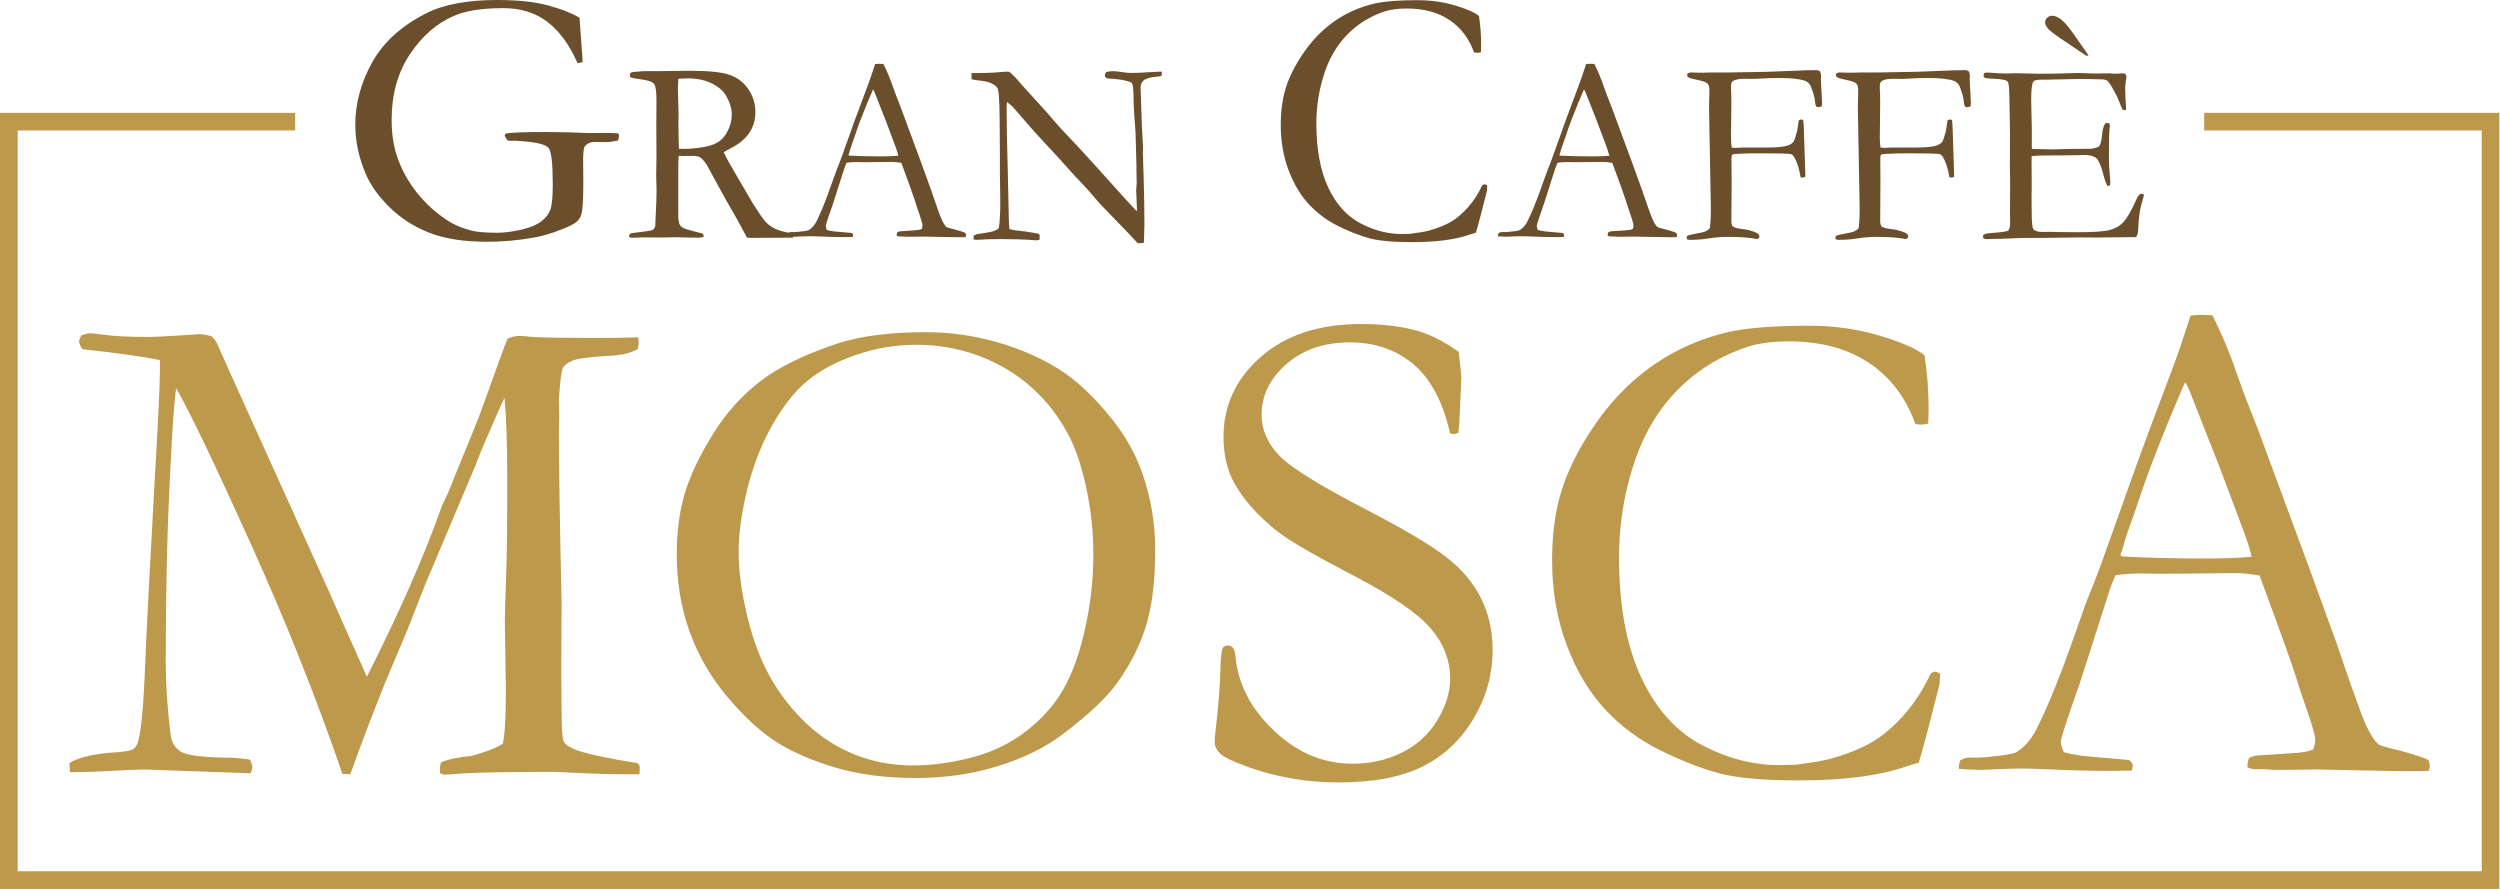
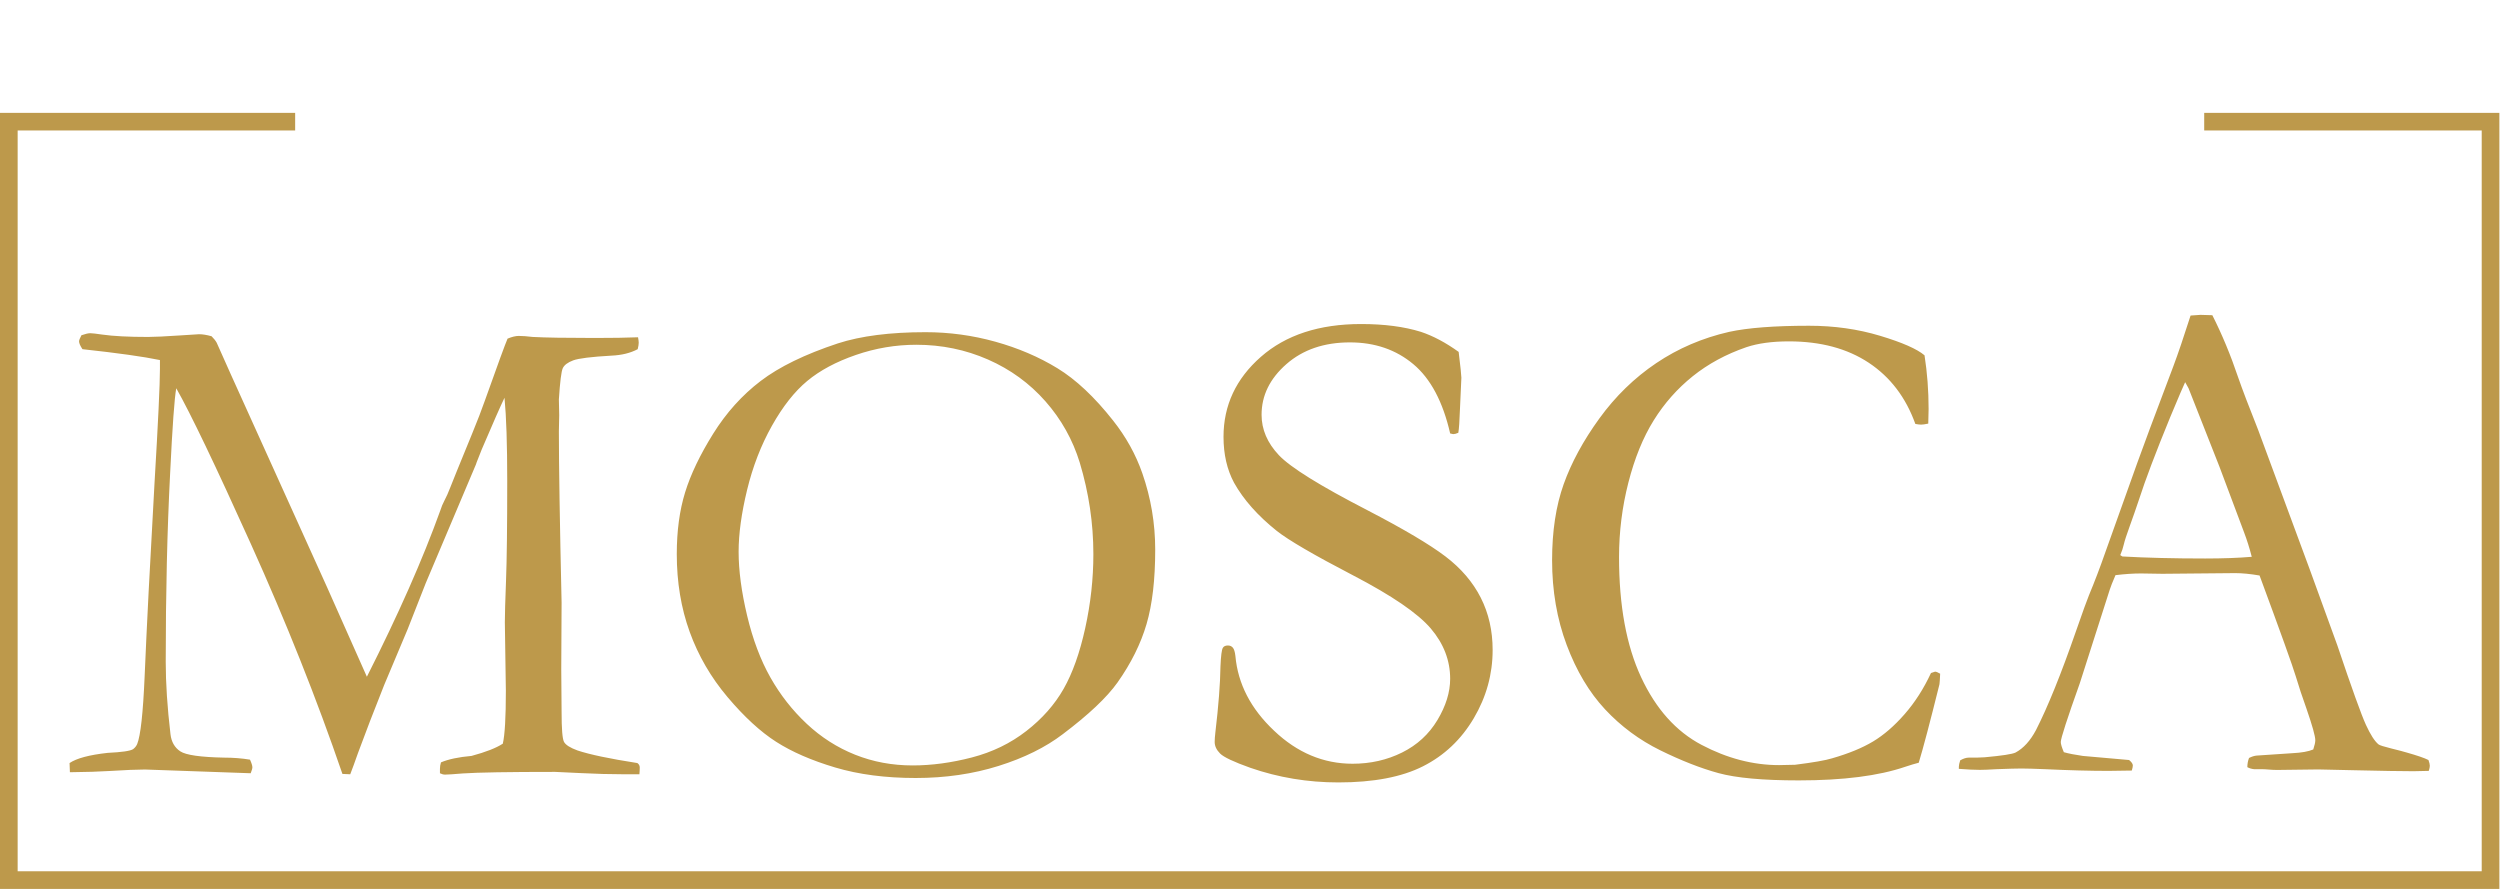
<svg xmlns="http://www.w3.org/2000/svg" width="100%" height="100%" viewBox="0 0 1172 417" version="1.1" xml:space="preserve" style="fill-rule:evenodd;clip-rule:evenodd;stroke-linejoin:round;stroke-miterlimit:2;">
-   <path d="M271.679,8.308l0.932,12.886c0.339,3.899 0.509,6.555 0.509,7.968l-2.374,0.424c-3.786,-8.59 -8.491,-15.033 -14.115,-19.328c-5.623,-4.296 -12.504,-6.443 -20.642,-6.443c-9.947,-0 -17.69,1.215 -23.228,3.645c-8.025,3.448 -14.892,9.438 -20.6,17.972c-5.708,8.534 -8.563,18.82 -8.563,30.858c0,6.952 1.046,13.197 3.137,18.735c2.091,5.539 5.044,10.696 8.859,15.471c3.815,4.776 8.322,8.916 13.522,12.42c3.39,2.317 7.431,4.069 12.122,5.256c2.656,0.622 6.613,0.932 11.869,0.932c3.391,0 7.149,-0.48 11.275,-1.441c4.125,-0.961 7.234,-2.246 9.325,-3.857c2.091,-1.611 3.518,-3.433 4.281,-5.468c0.763,-2.035 1.144,-5.991 1.144,-11.868c0,-9.778 -0.65,-15.472 -1.95,-17.082c-1.299,-1.611 -5.397,-2.671 -12.292,-3.179l-3.391,-0.255l-2.289,0.085c-0.339,-0.056 -0.791,-0.141 -1.356,-0.254l-1.272,-2.12c0,-0.282 0.198,-0.65 0.594,-1.102c2.939,-0.452 9.325,-0.678 19.159,-0.678c2.204,0 5.793,0.057 10.766,0.17l8.732,0.339l7.884,-0.085c1.526,0 3.362,0.057 5.51,0.17c0.396,0.056 0.65,0.155 0.763,0.296c0.113,0.142 0.17,0.382 0.17,0.721c-0,0.622 -0.142,1.413 -0.424,2.374c-2.374,0.508 -4.211,0.762 -5.511,0.762l-5.51,-0.084c-1.865,-0 -3.363,0.65 -4.493,1.95c-0.565,0.621 -0.848,2.741 -0.848,6.358l0.085,11.105c0,7.63 -0.311,12.49 -0.932,14.581c-0.34,1.244 -1.046,2.36 -2.12,3.349c-1.074,0.989 -3.334,2.161 -6.782,3.518c-4.917,1.978 -9.381,3.306 -13.394,3.984c-7.46,1.3 -14.666,1.95 -21.617,1.95c-11.191,0 -20.36,-1.427 -27.51,-4.281c-7.149,-2.854 -13.309,-6.824 -18.48,-11.911c-5.172,-5.086 -8.859,-10.229 -11.063,-15.429c-3.335,-7.629 -5.002,-15.4 -5.002,-23.313c-0,-9.89 2.614,-19.568 7.841,-29.035c5.228,-9.466 13.663,-17.167 25.306,-23.101c8.194,-4.182 19.328,-6.273 33.401,-6.273c9.72,-0 17.675,0.848 23.864,2.543c6.188,1.696 11.091,3.617 14.708,5.765Zm100.172,102.66l-0.041,0.437c-5.53,0.081 -12.009,0.121 -19.437,0.121c-0.525,0 -1.252,-0.04 -2.18,-0.121c-2.866,-5.499 -6.237,-11.543 -10.112,-18.133l-8.962,-16.376c-1.211,-1.698 -2.21,-2.758 -2.998,-3.182c-0.787,-0.425 -1.826,-0.637 -3.118,-0.637l-5.147,0.059l-1.696,-0.059c-0.121,1.292 -0.181,3.936 -0.181,7.933l-0,20.707c-0.041,0.767 0.121,1.837 0.484,3.209c0.323,0.767 0.878,1.383 1.665,1.847c0.788,0.464 3.058,1.161 6.813,2.089l2.482,0.606c0.323,0.403 0.485,0.948 0.485,1.635c-1.09,0.201 -1.857,0.302 -2.301,0.302c-3.633,0 -6.197,-0.04 -7.691,-0.121c-0.767,-0.04 -1.392,-0.06 -1.877,-0.06l-8.235,0.121l-8.053,-0.061c-0.364,0 -2.201,0.061 -5.511,0.182l-1.211,-0.242l-0.121,-0.606c0,-0.363 0.283,-0.787 0.848,-1.271c5.894,-0.686 9.224,-1.17 9.991,-1.453c0.525,-0.201 1.009,-0.806 1.453,-1.814l0,-0.667c0,-1.007 0.162,-4.658 0.485,-10.95c0.08,-1.775 0.121,-3.509 0.121,-5.203l-0.182,-7.2l0.121,-8.168l-0.06,-15.187l0.06,-10.89c0.041,-4.598 -0.313,-7.401 -1.059,-8.41c-0.747,-1.009 -2.675,-1.724 -5.783,-2.148c-3.109,-0.424 -4.824,-0.736 -5.147,-0.937c-0.323,-0.202 -0.485,-0.525 -0.485,-0.969c0,-0.283 0.061,-0.646 0.182,-1.09c0.404,-0.363 1.332,-0.565 2.785,-0.606c0.202,0 0.757,-0.05 1.666,-0.151c0.908,-0.101 1.766,-0.151 2.573,-0.151l4.966,-0l15.925,-0.182c9.002,-0 15.31,0.666 18.923,1.998c3.613,1.332 6.489,3.583 8.629,6.752c2.139,3.169 3.209,6.711 3.209,10.627c-0,7.428 -3.896,13.1 -11.687,17.015c-1.332,0.687 -2.382,1.292 -3.149,1.817c1.373,2.903 3.29,6.391 5.753,10.464l7.69,13.187c3.068,4.853 5.188,7.896 6.358,9.129c1.171,1.233 2.594,2.254 4.269,3.063c1.342,0.648 3.417,1.27 6.223,1.866c0.414,-0.192 0.792,-0.287 1.134,-0.287l1.393,-0c0.283,-0 0.767,-0.021 1.453,-0.061c3.109,-0.283 4.946,-0.565 5.511,-0.848c1.413,-0.767 2.624,-2.099 3.633,-3.996c2.099,-4.118 4.461,-9.951 7.085,-17.5c1.251,-3.593 2.038,-5.773 2.361,-6.54c1.009,-2.422 1.978,-4.965 2.907,-7.629l5.692,-15.926c0.888,-2.503 3.027,-8.235 6.418,-17.197c0.848,-2.261 1.877,-5.288 3.088,-9.083l1.757,-0.121l2.119,0.061c1.736,3.431 3.27,7.125 4.602,11.081c0.727,2.099 1.917,5.228 3.573,9.386l9.204,24.887l4.904,13.503c2.584,7.67 4.279,12.383 5.087,14.139c0.807,1.756 1.554,2.917 2.24,3.482c0.202,0.162 0.959,0.404 2.271,0.727c1.312,0.323 2.23,0.565 2.755,0.726c1.857,0.525 3.149,0.969 3.876,1.332c0.161,0.445 0.242,0.788 0.242,1.03c-0,0.202 -0.061,0.504 -0.182,0.908c-1.292,0.041 -2.2,0.061 -2.725,0.061c-2.059,-0 -5.692,-0.061 -10.899,-0.182l-6.056,-0.136l-7.326,0.091c-0.485,-0 -0.979,-0.023 -1.484,-0.068c-0.505,-0.046 -0.939,-0.069 -1.302,-0.069l-1.332,0c-0.444,-0.04 -0.848,-0.161 -1.211,-0.363c-0,-0.565 0.101,-1.11 0.303,-1.635c0.484,-0.242 0.928,-0.383 1.332,-0.424l6.358,-0.425c1.655,-0.08 2.906,-0.303 3.754,-0.667c0.242,-0.727 0.363,-1.273 0.363,-1.637c0,-0.729 -0.524,-2.61 -1.574,-5.643c-0.727,-2.022 -1.362,-3.943 -1.907,-5.763c-0.545,-1.82 -2.695,-7.805 -6.449,-17.957c-1.655,-0.283 -3.109,-0.425 -4.36,-0.425l-12.958,0.121l-3.815,-0.06c-1.373,-0 -2.887,0.101 -4.542,0.303c-0.525,1.211 -0.868,2.079 -1.029,2.603l-5.329,16.652c-2.26,6.338 -3.391,9.83 -3.391,10.476c0,0.363 0.182,0.969 0.545,1.817c0.848,0.242 1.978,0.464 3.391,0.666l8.235,0.726c0.444,0.364 0.666,0.687 0.666,0.969c0,0.202 -0.06,0.505 -0.181,0.909c-1.817,0.04 -3.209,0.06 -4.178,0.06c-3.23,0 -6.984,-0.101 -11.263,-0.303c-1.978,-0.08 -3.391,-0.121 -4.239,-0.121c-0.848,0 -2.321,0.041 -4.42,0.121c-1.373,0.081 -2.362,0.122 -2.967,0.122c-0.268,-0 -0.557,-0.005 -0.868,-0.014Zm-53.569,-41.223c1.089,0.04 1.897,0.06 2.422,0.06c2.906,0 6.257,-0.342 10.051,-1.027c2.665,-0.524 4.824,-1.38 6.48,-2.569c1.655,-1.189 3.037,-2.952 4.147,-5.289c1.111,-2.337 1.666,-4.754 1.666,-7.253c-0,-2.74 -0.868,-5.641 -2.604,-8.703c-1.332,-2.337 -3.583,-4.291 -6.752,-5.863c-3.169,-1.572 -6.973,-2.357 -11.414,-2.357c-1.09,-0 -2.503,0.06 -4.239,0.181c-0.161,2.096 -0.242,3.707 -0.242,4.835l0.303,11.303l-0.061,4.654c0,3.143 0.081,7.152 0.243,12.028Zm79.808,3.209c4.32,0.242 9.245,0.364 14.775,0.364c3.149,-0 5.914,-0.101 8.296,-0.303c-0.404,-1.575 -0.868,-3.048 -1.393,-4.42c-2.624,-7.023 -4.077,-10.898 -4.36,-11.625l-5.51,-13.986l-0.605,-1.09c-0.243,0.485 -1.131,2.563 -2.665,6.236c-2.583,6.297 -4.44,11.201 -5.571,14.713c-0.524,1.574 -1.069,3.138 -1.634,4.693c-0.566,1.553 -0.919,2.643 -1.06,3.269c-0.141,0.625 -0.353,1.261 -0.636,1.907l0.363,0.242Zm57.405,-35.787l-0.061,-2.906c6.257,-0 10.839,-0.162 13.746,-0.485c1.13,-0.121 1.917,-0.181 2.361,-0.181c0.363,-0 0.908,0.02 1.635,0.06c1.696,1.413 3.27,3.028 4.723,4.845l1.09,1.211l12.777,14.108l1.816,2.18c2.584,3.028 4.935,5.612 7.055,7.751c2.119,2.14 6.247,6.6 12.383,13.382l14.472,16.047c1.413,1.574 3.23,3.532 5.45,5.874l0.06,-0.969c-0.242,-5.612 -0.363,-8.579 -0.363,-8.902l0.242,-3.633l-0.121,-5.692l0,-2.604c0,-1.655 -0.141,-6.761 -0.424,-15.319c-0.04,-1.171 -0.202,-3.381 -0.484,-6.631c-0.283,-3.25 -0.424,-6.106 -0.424,-8.568c0,-4.441 -0.262,-7.024 -0.787,-7.751c-0.363,-0.525 -2.079,-1.07 -5.147,-1.635c-0.727,-0.04 -1.857,-0.161 -3.391,-0.363c-1.817,-0.081 -2.887,-0.182 -3.209,-0.303c-0.323,-0.121 -0.646,-0.464 -0.969,-1.029c0.08,-0.646 0.262,-1.252 0.545,-1.817c1.09,-0.323 2.159,-0.484 3.209,-0.484c1.13,-0 2.533,0.141 4.208,0.423c1.676,0.283 3.179,0.424 4.512,0.424c1.857,0 4.743,-0.121 8.659,-0.363c2.22,-0.161 3.754,-0.242 4.602,-0.242l1.029,-0l-0.121,1.877c-0.646,0.283 -1.534,0.454 -2.664,0.515c-1.131,0.06 -2.18,0.232 -3.149,0.514c-1.453,0.444 -2.321,0.828 -2.604,1.151c-0.969,1.049 -1.453,2.119 -1.453,3.209l0.666,19.135l0.484,8.78l-0.06,2.543l0.363,12.171c0.242,8.316 0.363,15.542 0.363,21.678c0,1.333 -0.08,4.219 -0.242,8.659l-2.846,0.243c-1.413,-1.615 -6.277,-6.701 -14.593,-15.26c-1.938,-1.978 -3.25,-3.37 -3.936,-4.178l-5.208,-5.995c-2.018,-2.22 -3.33,-3.633 -3.935,-4.238l-1.333,-1.332c-4.4,-5.006 -10.112,-11.263 -17.136,-18.772c-1.897,-2.018 -4.683,-5.167 -8.356,-9.446c-2.301,-2.705 -3.755,-4.36 -4.36,-4.965c-0.606,-0.606 -1.433,-1.292 -2.483,-2.059l-0.182,2.059c0,7.871 0.202,18.731 0.606,32.577l0.424,20.043c0.04,1.696 0.141,3.33 0.303,4.905l2.119,0.484c3.835,0.364 7.609,0.909 11.323,1.635c0.283,0.242 0.525,0.424 0.727,0.545l-0.061,2.301c-0.645,0.202 -1.17,0.303 -1.574,0.303c-0.444,-0 -0.989,-0.04 -1.635,-0.121c-3.996,-0.323 -8.861,-0.485 -14.593,-0.485c-4.037,0 -7.589,0.101 -10.657,0.303l-0.848,0.061c-0.364,-0 -0.888,-0.041 -1.575,-0.121l-0.06,-1.817l1.574,-0.727l2.846,-0.423c2.543,-0.364 4.4,-0.767 5.571,-1.211c0.767,-0.283 1.393,-0.707 1.877,-1.272c0.444,-2.786 0.666,-6.863 0.666,-12.232c0,-2.503 -0.06,-7.085 -0.181,-13.745l-0,-8.236l-0.121,-17.197c-0.081,-7.67 -0.344,-12.191 -0.788,-13.563c-0.242,-0.727 -0.746,-1.373 -1.513,-1.938c-1.534,-1.09 -3.543,-1.776 -6.025,-2.059c-2.483,-0.283 -4.088,-0.525 -4.814,-0.727Zm237.837,-29.707c0.678,4.352 1.017,8.817 1.017,13.394c0,0.905 -0.028,2.12 -0.085,3.646c-0.791,0.169 -1.384,0.254 -1.78,0.254c-0.339,0 -0.819,-0.056 -1.441,-0.169c-2.374,-6.613 -6.245,-11.699 -11.614,-15.26c-5.369,-3.56 -12.01,-5.341 -19.922,-5.341c-4.182,0 -7.715,0.481 -10.597,1.442c-5.086,1.752 -9.551,4.168 -13.394,7.248c-3.843,3.08 -7.093,6.753 -9.749,11.02c-2.657,4.267 -4.762,9.439 -6.316,15.514c-1.554,6.076 -2.331,12.278 -2.331,18.608c-0,12.094 1.837,22.084 5.51,29.968c3.674,7.884 8.704,13.507 15.09,16.87c6.386,3.362 12.829,5.044 19.328,5.044l3.985,-0.085c4.521,-0.565 7.601,-1.102 9.24,-1.611c4.126,-1.187 7.531,-2.585 10.215,-4.196c2.685,-1.611 5.313,-3.886 7.884,-6.824c2.572,-2.939 4.762,-6.358 6.57,-10.258l1.018,-0.339c0.282,-0 0.706,0.169 1.271,0.509c-0.056,1.356 -0.113,2.232 -0.169,2.628c-2.374,9.551 -4.098,16.078 -5.171,19.582c-0.905,0.226 -2.035,0.566 -3.391,1.018c-6.613,2.26 -15.458,3.391 -26.535,3.391c-8.929,-0 -15.612,-0.608 -20.049,-1.823c-4.436,-1.215 -9.268,-3.108 -14.496,-5.68c-5.228,-2.571 -9.82,-5.976 -13.776,-10.215c-3.956,-4.239 -7.149,-9.594 -9.579,-16.065c-2.431,-6.471 -3.646,-13.521 -3.646,-21.151c0,-7.234 0.961,-13.55 2.883,-18.947c1.921,-5.397 4.888,-10.865 8.901,-16.404c4.012,-5.538 8.746,-10.145 14.2,-13.818c5.453,-3.674 11.515,-6.273 18.184,-7.799c4.69,-1.018 11.331,-1.526 19.922,-1.526c6.273,-0 12.179,0.833 17.717,2.501c5.539,1.667 9.241,3.292 11.106,4.874Zm9.167,101.826c0.566,-0.323 1.07,-0.484 1.514,-0.484l1.393,-0c0.282,-0 0.767,-0.021 1.453,-0.061c3.109,-0.283 4.945,-0.565 5.51,-0.848c1.413,-0.767 2.624,-2.099 3.634,-3.996c2.099,-4.118 4.46,-9.951 7.084,-17.5c1.252,-3.593 2.039,-5.773 2.362,-6.54c1.009,-2.422 1.978,-4.965 2.906,-7.629l5.692,-15.926c0.889,-2.503 3.028,-8.235 6.419,-17.197c0.848,-2.261 1.877,-5.288 3.088,-9.083l1.756,-0.121l2.12,0.061c1.736,3.431 3.27,7.125 4.602,11.081c0.726,2.099 1.917,5.228 3.572,9.386l9.204,24.887l4.905,13.503c2.584,7.67 4.279,12.383 5.087,14.139c0.807,1.756 1.554,2.917 2.24,3.482c0.202,0.162 0.959,0.404 2.271,0.727c1.312,0.323 2.23,0.565 2.755,0.726c1.857,0.525 3.149,0.969 3.875,1.332c0.162,0.445 0.243,0.788 0.243,1.03c-0,0.202 -0.061,0.504 -0.182,0.908c-1.292,0.041 -2.2,0.061 -2.725,0.061c-2.059,-0 -5.692,-0.061 -10.9,-0.182l-6.055,-0.136l-7.327,0.091c-0.484,-0 -0.979,-0.023 -1.483,-0.068c-0.505,-0.046 -0.939,-0.069 -1.302,-0.069l-1.332,0c-0.444,-0.04 -0.848,-0.161 -1.211,-0.363c-0,-0.565 0.101,-1.11 0.302,-1.635c0.485,-0.242 0.929,-0.383 1.333,-0.424l6.358,-0.425c1.655,-0.08 2.906,-0.303 3.754,-0.667c0.242,-0.727 0.363,-1.273 0.363,-1.637c0,-0.729 -0.525,-2.61 -1.574,-5.643c-0.727,-2.022 -1.363,-3.943 -1.908,-5.763c-0.545,-1.82 -2.694,-7.805 -6.448,-17.957c-1.656,-0.283 -3.109,-0.425 -4.36,-0.425l-12.959,0.121l-3.814,-0.06c-1.373,-0 -2.887,0.101 -4.542,0.303c-0.525,1.211 -0.868,2.079 -1.029,2.603l-5.329,16.652c-2.261,6.338 -3.391,9.83 -3.391,10.476c0,0.363 0.182,0.969 0.545,1.817c0.848,0.242 1.978,0.464 3.391,0.666l8.235,0.726c0.444,0.364 0.666,0.687 0.666,0.969c0,0.202 -0.06,0.505 -0.181,0.909c-1.817,0.04 -3.21,0.06 -4.179,0.06c-3.229,0 -6.983,-0.101 -11.262,-0.303c-1.978,-0.08 -3.391,-0.121 -4.239,-0.121c-0.848,0 -2.321,0.041 -4.42,0.121c-1.373,0.081 -2.362,0.122 -2.968,0.122c-0.968,-0 -2.22,-0.061 -3.754,-0.182l0,-0.363c0,-0.283 0.081,-0.667 0.242,-1.151Zm28.884,-36.332c4.32,0.242 9.245,0.364 14.775,0.364c3.149,-0 5.914,-0.101 8.296,-0.303c-0.404,-1.575 -0.868,-3.048 -1.393,-4.42c-2.624,-7.023 -4.077,-10.898 -4.36,-11.625l-5.51,-13.986l-0.606,-1.09c-0.242,0.485 -1.13,2.563 -2.664,6.236c-2.584,6.297 -4.44,11.201 -5.571,14.713c-0.525,1.574 -1.07,3.138 -1.635,4.693c-0.565,1.553 -0.918,2.643 -1.059,3.269c-0.142,0.625 -0.354,1.261 -0.636,1.907l0.363,0.242Zm59.342,39.186l0.061,-1.477c0.888,-0.434 2.371,-0.822 4.45,-1.165c2.079,-0.344 3.512,-0.687 4.299,-1.03c0.788,-0.344 1.444,-0.799 1.968,-1.365c0.364,-1.777 0.545,-4.989 0.545,-9.635l-0.847,-47.15l0.181,-7.818c0,-1.616 -0.292,-2.727 -0.878,-3.333c-0.585,-0.607 -2.109,-1.162 -4.571,-1.667c-2.463,-0.504 -3.916,-0.918 -4.36,-1.241c-0.444,-0.323 -0.666,-0.666 -0.666,-1.029c-0,-0.202 0.06,-0.465 0.181,-0.787c0.525,-0.323 1.07,-0.485 1.635,-0.485c0.606,0 1.837,0.04 3.694,0.121l1.695,0c0.566,0 2.16,-0.04 4.784,-0.121l8.417,0l17.379,-0.303l18.408,-0.726l1.635,-0l2.604,-0.061c0.726,0 1.372,0.202 1.937,0.606c0.242,0.646 0.384,1.11 0.424,1.392l-0.06,2.423l0.545,10.839c-0,0.444 -0.041,1.009 -0.122,1.695c-0.645,0.283 -1.231,0.424 -1.756,0.424c-0.363,-0 -0.645,-0.121 -0.847,-0.363c-0.323,-0.445 -0.525,-1.292 -0.606,-2.544c-0.161,-1.736 -0.787,-3.976 -1.877,-6.721c-0.525,-1.292 -1.393,-2.18 -2.604,-2.664c-2.422,-0.929 -6.499,-1.393 -12.231,-1.393c-2.705,-0 -5.228,0.071 -7.57,0.212c-2.341,0.141 -3.774,0.212 -4.299,0.212l-4.723,-0.061c-1.938,0 -3.532,0.283 -4.784,0.848c-0.847,0.363 -1.271,1.231 -1.271,2.604l-0,0.908c0.121,2.059 0.181,4.34 0.181,6.843l-0.181,16.47c-0,1.615 0.121,3.149 0.363,4.602l1.756,0.121l3.391,-0.182l11.566,0c4.642,0 7.872,-0.323 9.688,-0.968c1.211,-0.445 2.119,-1.111 2.725,-1.999c0.202,-0.282 0.706,-1.877 1.514,-4.783l0.787,-5.026c0.484,-0.242 0.848,-0.364 1.09,-0.364c0.202,0 0.525,0.101 0.969,0.303c0.161,0.929 0.262,2.342 0.303,4.239l0.726,22.283c-0.686,0.283 -1.211,0.424 -1.574,0.424l-0.666,-0.121c-0.646,-4.037 -1.655,-7.206 -3.028,-9.507c-0.484,-0.807 -1.029,-1.271 -1.635,-1.392c-1.049,-0.243 -5.853,-0.364 -14.411,-0.364c-2.665,0 -4.502,0.02 -5.511,0.061c-2.422,0.121 -3.875,0.181 -4.36,0.181l-0.605,0c-1.211,0 -2.079,0.162 -2.604,0.485c-0.161,0.484 -0.242,0.827 -0.242,1.029l-0,4.178c-0,0.485 0.02,2.503 0.06,6.056l-0.121,20.043c0,0.565 0.162,1.271 0.485,2.119c0.848,0.686 2.392,1.141 4.632,1.363c2.241,0.222 4.35,0.757 6.328,1.604c1.13,0.525 1.695,1.11 1.695,1.756c0,0.283 -0.08,0.545 -0.242,0.787c-0.161,0.243 -0.444,0.424 -0.848,0.545c-3.31,-0.686 -7.892,-1.029 -13.745,-1.029c-3.109,0 -6.399,0.283 -9.87,0.848c-2.382,0.363 -5.107,0.545 -8.175,0.545l-1.211,-0.295Zm69.757,-0l0.061,-1.477c0.888,-0.434 2.371,-0.822 4.45,-1.165c2.079,-0.344 3.512,-0.687 4.3,-1.03c0.787,-0.344 1.443,-0.799 1.967,-1.365c0.364,-1.777 0.545,-4.989 0.545,-9.635l-0.847,-47.15l0.181,-7.818c0,-1.616 -0.292,-2.727 -0.878,-3.333c-0.585,-0.607 -2.109,-1.162 -4.571,-1.667c-2.463,-0.504 -3.916,-0.918 -4.36,-1.241c-0.444,-0.323 -0.666,-0.666 -0.666,-1.029c-0,-0.202 0.06,-0.465 0.181,-0.787c0.525,-0.323 1.07,-0.485 1.635,-0.485c0.606,0 1.837,0.04 3.694,0.121l1.696,0c0.565,0 2.159,-0.04 4.783,-0.121l8.417,0l17.379,-0.303l18.408,-0.726l1.635,-0l2.604,-0.061c0.726,0 1.372,0.202 1.937,0.606c0.243,0.646 0.384,1.11 0.424,1.392l-0.06,2.423l0.545,10.839c-0,0.444 -0.041,1.009 -0.122,1.695c-0.645,0.283 -1.231,0.424 -1.756,0.424c-0.363,-0 -0.645,-0.121 -0.847,-0.363c-0.323,-0.445 -0.525,-1.292 -0.606,-2.544c-0.161,-1.736 -0.787,-3.976 -1.877,-6.721c-0.525,-1.292 -1.393,-2.18 -2.604,-2.664c-2.422,-0.929 -6.499,-1.393 -12.231,-1.393c-2.705,-0 -5.228,0.071 -7.57,0.212c-2.341,0.141 -3.774,0.212 -4.299,0.212l-4.723,-0.061c-1.938,0 -3.532,0.283 -4.784,0.848c-0.847,0.363 -1.271,1.231 -1.271,2.604l-0,0.908c0.121,2.059 0.181,4.34 0.181,6.843l-0.181,16.47c-0,1.615 0.121,3.149 0.363,4.602l1.756,0.121l3.391,-0.182l11.566,0c4.642,0 7.872,-0.323 9.688,-0.968c1.211,-0.445 2.12,-1.111 2.725,-1.999c0.202,-0.282 0.706,-1.877 1.514,-4.783l0.787,-5.026c0.484,-0.242 0.848,-0.364 1.09,-0.364c0.202,0 0.525,0.101 0.969,0.303c0.161,0.929 0.262,2.342 0.303,4.239l0.726,22.283c-0.686,0.283 -1.211,0.424 -1.574,0.424l-0.666,-0.121c-0.646,-4.037 -1.655,-7.206 -3.028,-9.507c-0.484,-0.807 -1.029,-1.271 -1.635,-1.392c-1.049,-0.243 -5.853,-0.364 -14.411,-0.364c-2.665,0 -4.502,0.02 -5.511,0.061c-2.422,0.121 -3.875,0.181 -4.36,0.181l-0.605,0c-1.211,0 -2.079,0.162 -2.604,0.485c-0.161,0.484 -0.242,0.827 -0.242,1.029l-0,4.178c-0,0.485 0.02,2.503 0.061,6.056l-0.122,20.043c0,0.565 0.162,1.271 0.485,2.119c0.848,0.686 2.392,1.141 4.632,1.363c2.241,0.222 4.35,0.757 6.328,1.604c1.13,0.525 1.695,1.11 1.695,1.756c0,0.283 -0.08,0.545 -0.242,0.787c-0.161,0.243 -0.444,0.424 -0.848,0.545c-3.31,-0.686 -7.892,-1.029 -13.745,-1.029c-3.108,0 -6.399,0.283 -9.87,0.848c-2.382,0.363 -5.107,0.545 -8.175,0.545l-1.211,-0.295Zm69.212,-1.841c0.404,-0.354 0.747,-0.571 1.03,-0.65c0.686,-0.202 1.856,-0.364 3.512,-0.485c3.915,-0.242 6.337,-0.606 7.266,-1.092c0.565,-0.809 0.848,-1.941 0.848,-3.397l-0.061,-4.245l0.061,-15.406l-0.121,-7.279l0.06,-15.224l-0.303,-17.286c-0.04,-4.124 -0.302,-6.45 -0.787,-6.976c-0.726,-0.768 -2.886,-1.213 -6.479,-1.334c-1.534,-0.04 -2.886,-0.161 -4.057,-0.363c-0.525,-0.283 -0.787,-0.646 -0.787,-1.09c-0,-0.323 0.101,-0.707 0.303,-1.151c0.363,-0.201 0.686,-0.302 0.968,-0.302c0.566,-0 1.252,0.02 2.059,0.06c2.382,0.242 4.844,0.364 7.388,0.364l4.481,-0.122l10.657,0.243c5.329,-0 9.487,-0.061 12.474,-0.182c2.987,-0.121 5.006,-0.182 6.055,-0.182c0.929,0 3.23,0.081 6.903,0.243l8.599,-0.061l1.029,0.182l5.026,-0.182l0.606,0.303c0.201,0.323 0.343,0.666 0.423,1.029c0,0.565 -0.09,1.433 -0.272,2.604c-0.182,1.171 -0.273,1.897 -0.273,2.18c0,4.198 0.142,7.751 0.424,10.657c-0.04,0.242 -0.161,0.404 -0.363,0.485c-0.444,-0 -0.848,-0.061 -1.211,-0.182c-0.444,-0.767 -1.04,-2.119 -1.786,-4.057c-0.747,-1.938 -1.867,-4.178 -3.361,-6.722c-1.009,-1.695 -1.797,-2.704 -2.362,-3.027c-0.565,-0.323 -1.736,-0.485 -3.512,-0.485c-0.363,0 -2.2,-0.04 -5.51,-0.121c-0.888,-0.04 -1.756,-0.06 -2.604,-0.06l-17.257,0.363l-1.514,0c-2.221,0 -3.553,0.283 -3.997,0.848c-0.686,0.969 -1.029,3.815 -1.029,8.538c-0,0.484 0.101,5.328 0.303,14.533l-0,8.416c0.444,0.121 0.928,0.182 1.453,0.182l1.029,0c0.687,0 1.696,0.02 3.028,0.061c2.099,0.08 3.512,0.121 4.239,0.121c0.484,-0 0.908,-0.02 1.271,-0.061c4.36,-0.161 9.971,-0.242 16.834,-0.242c2.14,-0.363 3.391,-0.787 3.754,-1.272c0.606,-0.726 1.06,-2.624 1.363,-5.692c0.302,-3.068 0.979,-4.804 2.028,-5.207c0.525,-0 1.009,0.101 1.453,0.303c0.081,0.322 0.122,0.625 0.122,0.908c-0,0.282 -0.041,0.747 -0.122,1.393c-0.201,1.493 -0.302,6.176 -0.302,14.048c-0,2.099 0.111,4.44 0.333,7.024c0.222,2.584 0.333,3.976 0.333,4.178c-0,0.363 -0.061,0.848 -0.182,1.453c-0.323,0.162 -0.585,0.243 -0.787,0.243l-0.424,-0c-0.646,-1.131 -1.272,-2.887 -1.877,-5.268c-1.05,-4.078 -2.15,-6.631 -3.3,-7.66c-1.151,-1.03 -3.018,-1.545 -5.601,-1.545c-0.566,0 -1.595,0.031 -3.089,0.091c-1.493,0.061 -3.713,0.091 -6.66,0.091l-3.936,0c-5.612,0 -9.285,0.122 -11.021,0.364l-0.061,2.001l0.061,11.161l-0.061,7.037l0.061,6.853c0.04,4.125 0.303,6.511 0.787,7.157c0.686,0.89 2.18,1.335 4.481,1.335l3.694,-0.061c0.323,0 1.584,0.031 3.784,0.091c2.201,0.061 4.915,0.091 8.145,0.091c7.791,0 12.978,-0.334 15.562,-1.002c2.584,-0.668 4.713,-1.853 6.388,-3.554c1.676,-1.702 3.785,-5.367 6.328,-10.997c0.767,-1.661 1.534,-2.492 2.301,-2.492c0.363,0 0.767,0.162 1.211,0.485c-1.171,3.996 -1.837,6.62 -1.998,7.872c-0.444,2.825 -0.707,5.712 -0.787,8.659c-0,1.332 -0.323,2.442 -0.969,3.33l-1.332,0l-17.016,0.182l-7.629,-0.061l-18.166,0.242l-7.388,0c-0.928,0 -1.796,0.021 -2.604,0.061c-7.266,0.323 -12.615,0.484 -16.046,0.484c-0.606,0 -1.019,-0.098 -1.241,-0.295c-0.222,-0.197 -0.333,-0.492 -0.333,-0.886l0.06,-0.591Zm49.411,-84.213l-1.029,0.061l-12.05,-8.114c-3.553,-2.422 -5.652,-4.108 -6.298,-5.056c-0.646,-0.949 -0.968,-1.787 -0.968,-2.513c-0,-0.808 0.322,-1.524 0.968,-2.15c0.646,-0.626 1.393,-0.939 2.241,-0.939c1.453,0 3.038,0.707 4.753,2.12c1.716,1.413 4.35,4.763 7.902,10.052c0.929,1.372 1.696,2.462 2.301,3.269c1.05,1.373 1.777,2.463 2.18,3.27Z" style="fill:#6b4f2c;" />
  <path d="M32.606,357.721c3.292,-2.23 9.239,-3.821 17.842,-4.774c6.69,-0.317 10.673,-0.898 11.947,-1.745c0.85,-0.634 1.487,-1.427 1.912,-2.379c1.593,-3.911 2.761,-14.539 3.504,-31.882c0.956,-22.621 2.496,-52.728 4.62,-90.323c1.699,-28.673 2.549,-46.568 2.549,-53.683l-0,-4.142c-7.647,-1.593 -19.753,-3.292 -36.321,-5.097c-1.062,-1.593 -1.593,-2.815 -1.593,-3.664c0,-0.531 0.372,-1.487 1.116,-2.868c1.805,-0.637 3.186,-0.955 4.141,-0.955c0.85,-0 2.708,0.212 5.576,0.637c5.204,0.743 12.372,1.115 21.505,1.115c2.974,-0 8.071,-0.243 15.293,-0.73c5.097,-0.363 7.965,-0.545 8.602,-0.545c1.699,0 3.664,0.319 5.894,0.956c1.062,1.057 1.858,2.061 2.389,3.012l6.691,14.986l45.081,99.704l18.638,41.915c14.762,-29.204 26.232,-55.17 34.409,-77.897c0.531,-1.699 1.168,-3.239 1.911,-4.619c0.956,-1.806 1.859,-3.823 2.708,-6.054c0.85,-2.23 4.302,-10.726 10.355,-25.487c2.442,-5.948 4.407,-11.045 5.894,-15.293c6.053,-16.992 9.611,-26.709 10.673,-29.152c2.018,-0.849 3.77,-1.274 5.257,-1.274c1.699,-0 3.876,0.159 6.531,0.478c5.947,0.318 15.611,0.478 28.992,0.478c8.284,-0 15.081,-0.107 20.391,-0.319c0.212,1.168 0.318,2.018 0.318,2.549c0,0.743 -0.159,1.752 -0.478,3.027c-3.398,1.805 -7.487,2.814 -12.266,3.026c-9.451,0.531 -15.452,1.275 -18,2.23c-2.549,0.956 -4.169,2.177 -4.859,3.664c-0.69,1.487 -1.301,6.372 -1.832,14.656l0.159,7.327l-0.159,7.647c0,15.93 0.425,42.692 1.274,80.286l-0.159,31.223l0.159,20.071c0,7.859 0.372,12.505 1.115,13.939c0.744,1.434 2.868,2.788 6.372,4.062c5.735,1.912 15.081,3.876 28.037,5.894c0.743,0.531 1.115,1.221 1.115,2.071c0,0.956 -0.053,2.018 -0.159,3.186l-7.328,-0c-6.266,-0 -13.062,-0.186 -20.39,-0.558c-7.328,-0.371 -11.257,-0.557 -11.788,-0.557c-21.771,-0 -36.214,0.243 -43.329,0.729c-4.355,0.364 -7.116,0.545 -8.284,0.545c-0.743,0 -1.54,-0.212 -2.389,-0.637l-0,-2.071c-0,-0.956 0.159,-1.964 0.477,-3.026c3.505,-1.489 8.284,-2.499 14.337,-3.03c6.691,-1.807 11.576,-3.72 14.656,-5.739c0.956,-4.041 1.433,-12.28 1.433,-24.716l-0.477,-32.209c-0,-3.508 0.185,-10.045 0.557,-19.611c0.372,-9.566 0.558,-25.138 0.558,-46.717c-0,-17.114 -0.425,-30.083 -1.275,-38.906c-1.805,3.717 -5.363,11.788 -10.673,24.214l-2.389,6.053l-0.319,0.956l-23.576,55.754l-8.443,21.506l-10.991,26.124c-4.779,12.001 -8.868,22.621 -12.266,31.86c-1.487,4.248 -2.708,7.593 -3.664,10.036l-3.664,-0.159c-12.001,-35.046 -26.311,-70.994 -42.931,-107.845c-16.62,-36.851 -28.276,-61.171 -34.966,-72.959c-0.85,4.566 -1.806,17.841 -2.868,39.824c-1.38,26.763 -2.07,56.233 -2.07,88.411c-0,10.054 0.743,21.379 2.23,33.973c0.425,3.598 1.964,6.27 4.619,8.017c2.655,1.746 9.505,2.724 20.55,2.935c4.248,-0 8.283,0.318 12.107,0.953c0.743,1.635 1.115,2.833 1.115,3.594c-0,0.545 -0.266,1.471 -0.797,2.778l-49.542,-1.752c-3.61,-0 -9.239,0.235 -16.885,0.707c-4.248,0.283 -10.355,0.473 -18.32,0.567l-0.159,-4.301Zm284.667,-97.968c-0,-10.833 1.301,-20.47 3.902,-28.913c2.602,-8.443 6.983,-17.603 13.143,-27.479c6.159,-9.877 13.593,-18.134 22.301,-24.771c8.709,-6.637 20.762,-12.505 36.161,-17.603c10.832,-3.504 24.532,-5.256 41.099,-5.256c11.151,-0 22.063,1.486 32.736,4.46c10.673,2.974 20.364,7.115 29.072,12.425c8.708,5.31 17.417,13.488 26.125,24.532c6.053,7.647 10.62,15.877 13.7,24.691c4.035,11.576 6.053,23.524 6.053,35.843c-0,14.018 -1.354,25.647 -4.062,34.886c-2.708,9.239 -7.248,18.372 -13.62,27.399c-4.992,7.01 -13.541,15.081 -25.647,24.214c-8.071,6.159 -18.107,11.124 -30.108,14.894c-12,3.77 -24.956,5.655 -38.869,5.655c-14.124,0 -26.709,-1.646 -37.753,-4.938c-11.045,-3.292 -20.258,-7.301 -27.639,-12.027c-7.38,-4.726 -14.974,-11.708 -22.779,-20.948c-7.806,-9.239 -13.726,-19.434 -17.762,-30.585c-4.036,-11.151 -6.053,-23.311 -6.053,-36.479Zm110.553,99.083c8.921,0 18.186,-1.248 27.797,-3.743c9.611,-2.496 18.134,-6.638 25.568,-12.426c7.434,-5.787 13.248,-12.372 17.443,-19.753c4.195,-7.38 7.567,-16.859 10.115,-28.434c2.549,-11.576 3.824,-23.152 3.824,-34.727c-0,-14.444 -2.124,-28.727 -6.372,-42.852c-3.293,-10.726 -8.656,-20.31 -16.089,-28.753c-7.434,-8.443 -16.408,-14.974 -26.922,-19.594c-10.514,-4.62 -21.718,-6.929 -33.612,-6.929c-9.664,-0 -19.116,1.593 -28.355,4.779c-9.239,3.186 -16.833,7.248 -22.78,12.186c-5.947,4.938 -11.469,11.947 -16.567,21.027c-5.097,9.08 -8.974,19.09 -11.629,30.028c-2.655,10.939 -3.982,20.603 -3.982,28.992c-0,8.815 1.327,18.798 3.982,29.949c2.655,11.15 6.293,20.815 10.912,28.992c4.62,8.177 10.302,15.425 17.045,21.744c6.744,6.319 14.311,11.151 22.7,14.496c8.39,3.346 17.364,5.018 26.922,5.018Zm255.993,-193.866c0.849,7.009 1.274,11.045 1.274,12.107l-0.637,14.177c-0.213,6.054 -0.478,9.93 -0.797,11.629c-0.956,0.425 -1.752,0.637 -2.389,0.637l-1.434,-0.318c-3.398,-14.868 -9.16,-25.701 -17.284,-32.497c-8.124,-6.797 -18.027,-10.195 -29.709,-10.195c-12.107,-0 -22.036,3.398 -29.789,10.195c-7.752,6.796 -11.629,14.708 -11.629,23.735c0,6.903 2.708,13.222 8.125,18.957c5.416,5.734 19.275,14.348 41.577,25.841c16.991,8.833 29.151,16.035 36.479,21.607c7.328,5.572 12.85,12.021 16.567,19.345c3.717,7.324 5.575,15.498 5.575,24.52c0,11.356 -2.947,22.023 -8.841,32.001c-5.894,9.976 -13.832,17.486 -23.815,22.528c-9.983,5.042 -23.204,7.562 -39.665,7.562c-14.337,0 -28.09,-2.283 -41.258,-6.85c-7.753,-2.761 -12.479,-4.991 -14.178,-6.69c-1.699,-1.699 -2.549,-3.505 -2.549,-5.416c0,-1.169 0.106,-2.655 0.319,-4.461c1.487,-12.531 2.283,-22.833 2.389,-30.904c0.213,-4.991 0.584,-7.911 1.115,-8.761c0.425,-0.743 1.222,-1.115 2.39,-1.115c0.956,-0 1.726,0.345 2.31,1.035c0.584,0.691 0.982,1.992 1.194,3.903c1.169,13.063 7.222,24.744 18.16,35.046c10.833,10.301 23.099,15.452 36.798,15.452c8.39,-0 16.116,-1.753 23.178,-5.257c7.063,-3.505 12.585,-8.576 16.567,-15.213c3.983,-6.638 5.974,-13.089 5.974,-19.355c0,-8.602 -3.027,-16.461 -9.08,-23.576c-6.053,-7.115 -18.213,-15.425 -36.479,-24.93c-18.267,-9.505 -30.161,-16.435 -35.683,-20.789c-8.921,-7.115 -15.611,-14.655 -20.072,-22.62c-3.292,-6.16 -4.938,-13.328 -4.938,-21.505c-0,-14.762 5.841,-27.267 17.523,-37.515c11.682,-10.248 27.346,-15.373 46.993,-15.373c10.832,0 20.178,1.222 28.036,3.664c5.735,1.912 11.629,5.045 17.683,9.399Zm218.398,1.593c1.274,8.177 1.911,16.567 1.911,25.169c0,1.699 -0.053,3.983 -0.159,6.85c-1.487,0.319 -2.602,0.478 -3.345,0.478c-0.637,-0 -1.54,-0.106 -2.708,-0.319c-4.461,-12.425 -11.735,-21.983 -21.824,-28.674c-10.089,-6.69 -22.567,-10.035 -37.435,-10.035c-7.859,-0 -14.496,0.902 -19.913,2.708c-9.558,3.292 -17.947,7.832 -25.169,13.62c-7.221,5.788 -13.328,12.691 -18.319,20.709c-4.991,8.018 -8.947,17.735 -11.868,29.151c-2.92,11.417 -4.381,23.072 -4.381,34.966c0,22.727 3.452,41.498 10.355,56.312c6.903,14.815 16.354,25.382 28.355,31.701c12,6.319 24.107,9.478 36.32,9.478l7.487,-0.159c8.496,-1.062 14.284,-2.071 17.364,-3.027c7.752,-2.23 14.151,-4.859 19.195,-7.885c5.045,-3.027 9.983,-7.301 14.815,-12.824c4.832,-5.522 8.947,-11.947 12.345,-19.275l1.912,-0.637c0.531,-0 1.328,0.318 2.39,0.956c-0.107,2.548 -0.213,4.194 -0.319,4.938c-4.46,17.948 -7.699,30.214 -9.717,36.798c-1.699,0.425 -3.823,1.062 -6.372,1.911c-12.425,4.248 -29.046,6.372 -49.861,6.372c-16.779,0 -29.337,-1.141 -37.674,-3.425c-8.336,-2.283 -17.416,-5.84 -27.24,-10.673c-9.823,-4.832 -18.452,-11.23 -25.886,-19.195c-7.434,-7.965 -13.434,-18.027 -18.001,-30.187c-4.566,-12.16 -6.849,-25.408 -6.849,-39.745c-0,-13.594 1.805,-25.461 5.416,-35.603c3.611,-10.142 9.186,-20.417 16.726,-30.825c7.54,-10.407 16.434,-19.062 26.683,-25.965c10.248,-6.903 21.638,-11.788 34.169,-14.656c8.815,-1.911 21.293,-2.867 37.435,-2.867c11.788,-0 22.886,1.566 33.294,4.699c10.407,3.133 17.363,6.186 20.868,9.16Zm16.726,189.884c1.487,-0.85 2.814,-1.275 3.983,-1.275l3.663,0c0.744,0 2.018,-0.053 3.824,-0.159c8.177,-0.743 13.009,-1.487 14.496,-2.23c3.717,-2.018 6.903,-5.522 9.558,-10.514c5.522,-10.832 11.735,-26.178 18.638,-46.037c3.292,-9.452 5.363,-15.187 6.212,-17.204c2.655,-6.372 5.204,-13.063 7.647,-20.072l14.974,-41.895c2.336,-6.585 7.965,-21.665 16.885,-45.241c2.231,-5.947 4.939,-13.912 8.125,-23.895l4.619,-0.319l5.576,0.16c4.566,9.027 8.602,18.744 12.106,29.151c1.912,5.523 5.045,13.753 9.399,24.692l24.213,65.471l12.904,35.524c6.796,20.178 11.257,32.576 13.381,37.196c2.124,4.62 4.088,7.673 5.894,9.16c0.531,0.425 2.522,1.062 5.973,1.911c3.452,0.85 5.868,1.487 7.248,1.912c4.886,1.38 8.284,2.549 10.196,3.504c0.424,1.169 0.637,2.071 0.637,2.709c-0,0.531 -0.16,1.327 -0.478,2.389c-3.399,0.106 -5.788,0.159 -7.169,0.159c-5.416,0 -14.974,-0.159 -28.673,-0.478l-15.93,-0.358l-19.275,0.239c-1.275,-0 -2.576,-0.06 -3.903,-0.179c-1.328,-0.12 -2.469,-0.179 -3.425,-0.179l-3.505,-0c-1.168,-0.107 -2.23,-0.425 -3.186,-0.956c0,-1.487 0.266,-2.921 0.797,-4.301c1.274,-0.638 2.442,-1.009 3.504,-1.115l16.727,-1.118c4.354,-0.212 7.646,-0.797 9.876,-1.755c0.638,-1.915 0.956,-3.351 0.956,-4.308c0,-1.917 -1.38,-6.865 -4.142,-14.845c-1.911,-5.32 -3.584,-10.373 -5.018,-15.161c-1.433,-4.787 -7.088,-20.533 -16.965,-47.239c-4.354,-0.745 -8.177,-1.118 -11.469,-1.118l-34.09,0.319l-10.036,-0.159c-3.611,-0 -7.593,0.265 -11.947,0.796c-1.381,3.186 -2.284,5.469 -2.708,6.85l-14.019,43.807c-5.947,16.673 -8.92,25.859 -8.92,27.559c-0,0.955 0.477,2.548 1.433,4.779c2.23,0.637 5.204,1.221 8.921,1.752l21.665,1.911c1.168,0.956 1.752,1.806 1.752,2.549c-0,0.531 -0.159,1.328 -0.478,2.39c-4.779,0.106 -8.443,0.159 -10.992,0.159c-8.496,0 -18.372,-0.265 -29.629,-0.796c-5.204,-0.213 -8.921,-0.319 -11.151,-0.319c-2.23,-0 -6.107,0.106 -11.629,0.319c-3.611,0.212 -6.213,0.318 -7.806,0.318c-2.548,0 -5.84,-0.159 -9.876,-0.478l-0,-0.956c-0,-0.743 0.212,-1.752 0.637,-3.026Zm75.986,-95.579c11.363,0.637 24.319,0.955 38.868,0.955c8.284,0 15.559,-0.265 21.824,-0.796c-1.062,-4.142 -2.283,-8.017 -3.664,-11.626c-6.902,-18.477 -10.726,-28.672 -11.469,-30.583l-14.496,-36.793l-1.593,-2.868c-0.637,1.275 -2.974,6.743 -7.009,16.406c-6.797,16.565 -11.682,29.467 -14.656,38.704c-1.38,4.142 -2.814,8.257 -4.301,12.346c-1.487,4.087 -2.416,6.953 -2.788,8.6c-0.371,1.646 -0.929,3.318 -1.672,5.017l0.956,0.638Zm38.409,-207.974l138.37,0l0,363.839l-1171.71,-0l0,-363.839l138.372,0l0,8.279l-130.093,0l-0,347.281l1155.15,-0.001l-0,-347.28l-130.094,0l-0.002,-8.279Z" style="fill:#bd994b;" />
</svg>